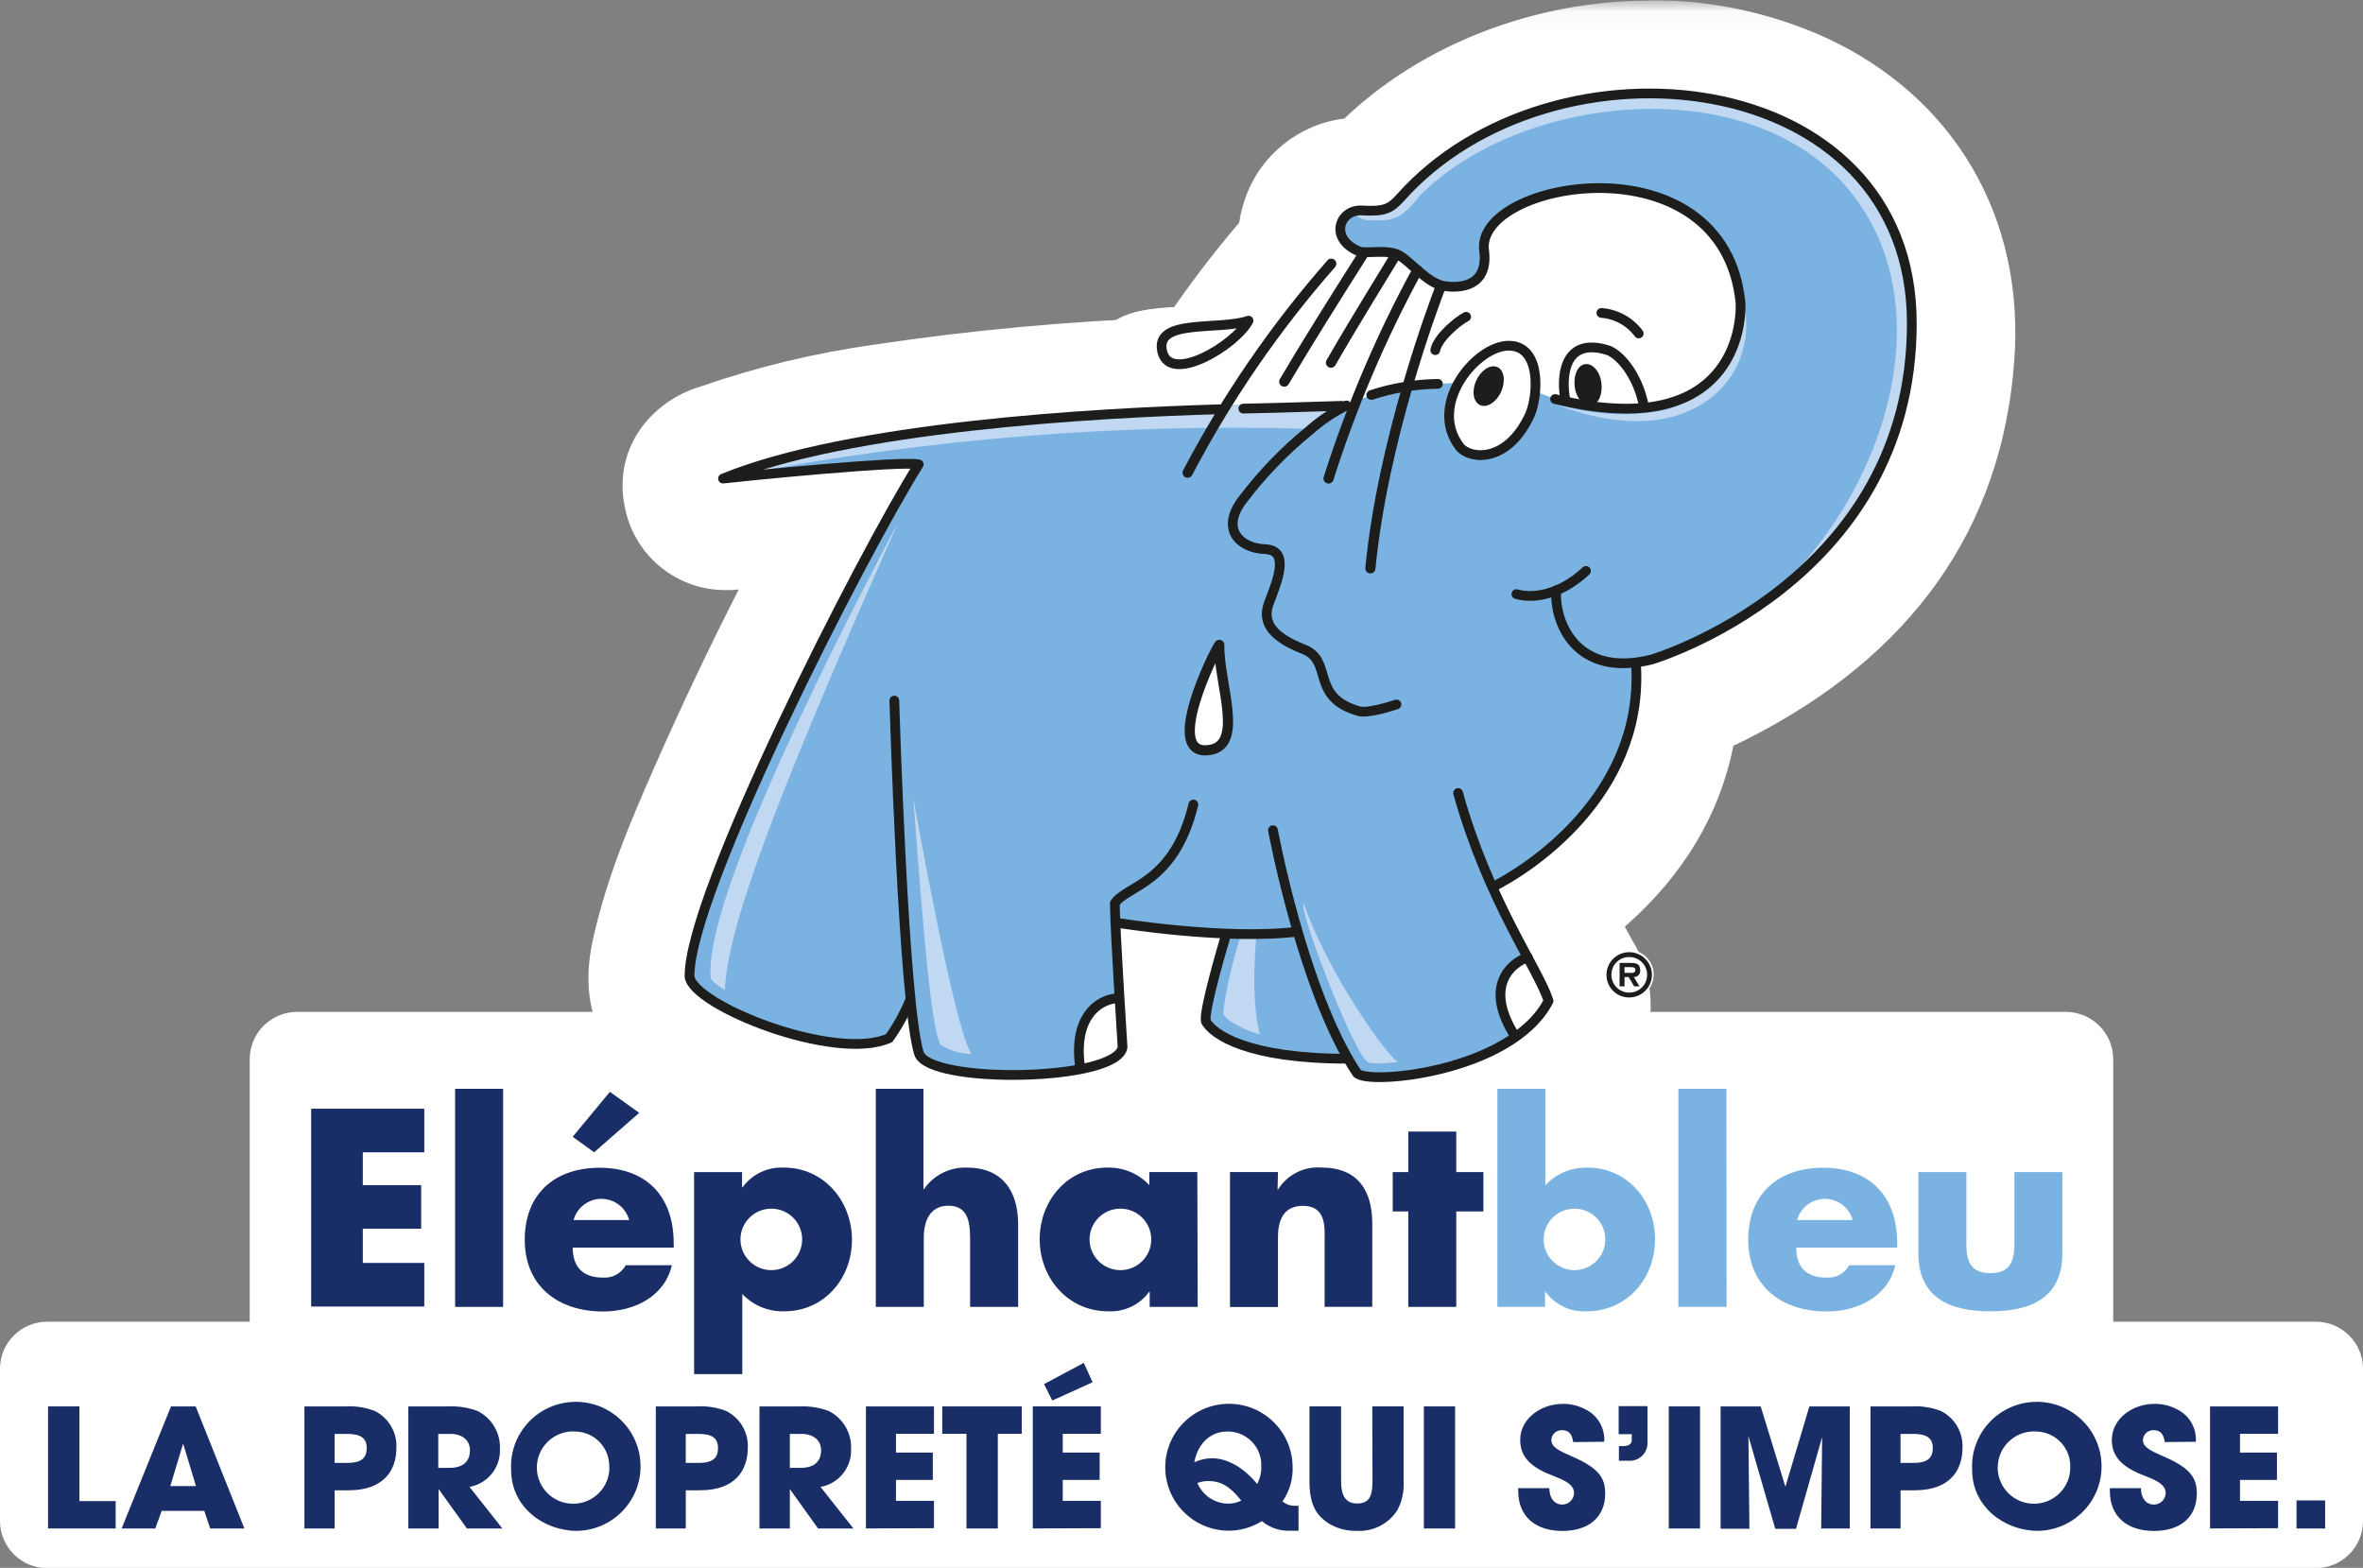
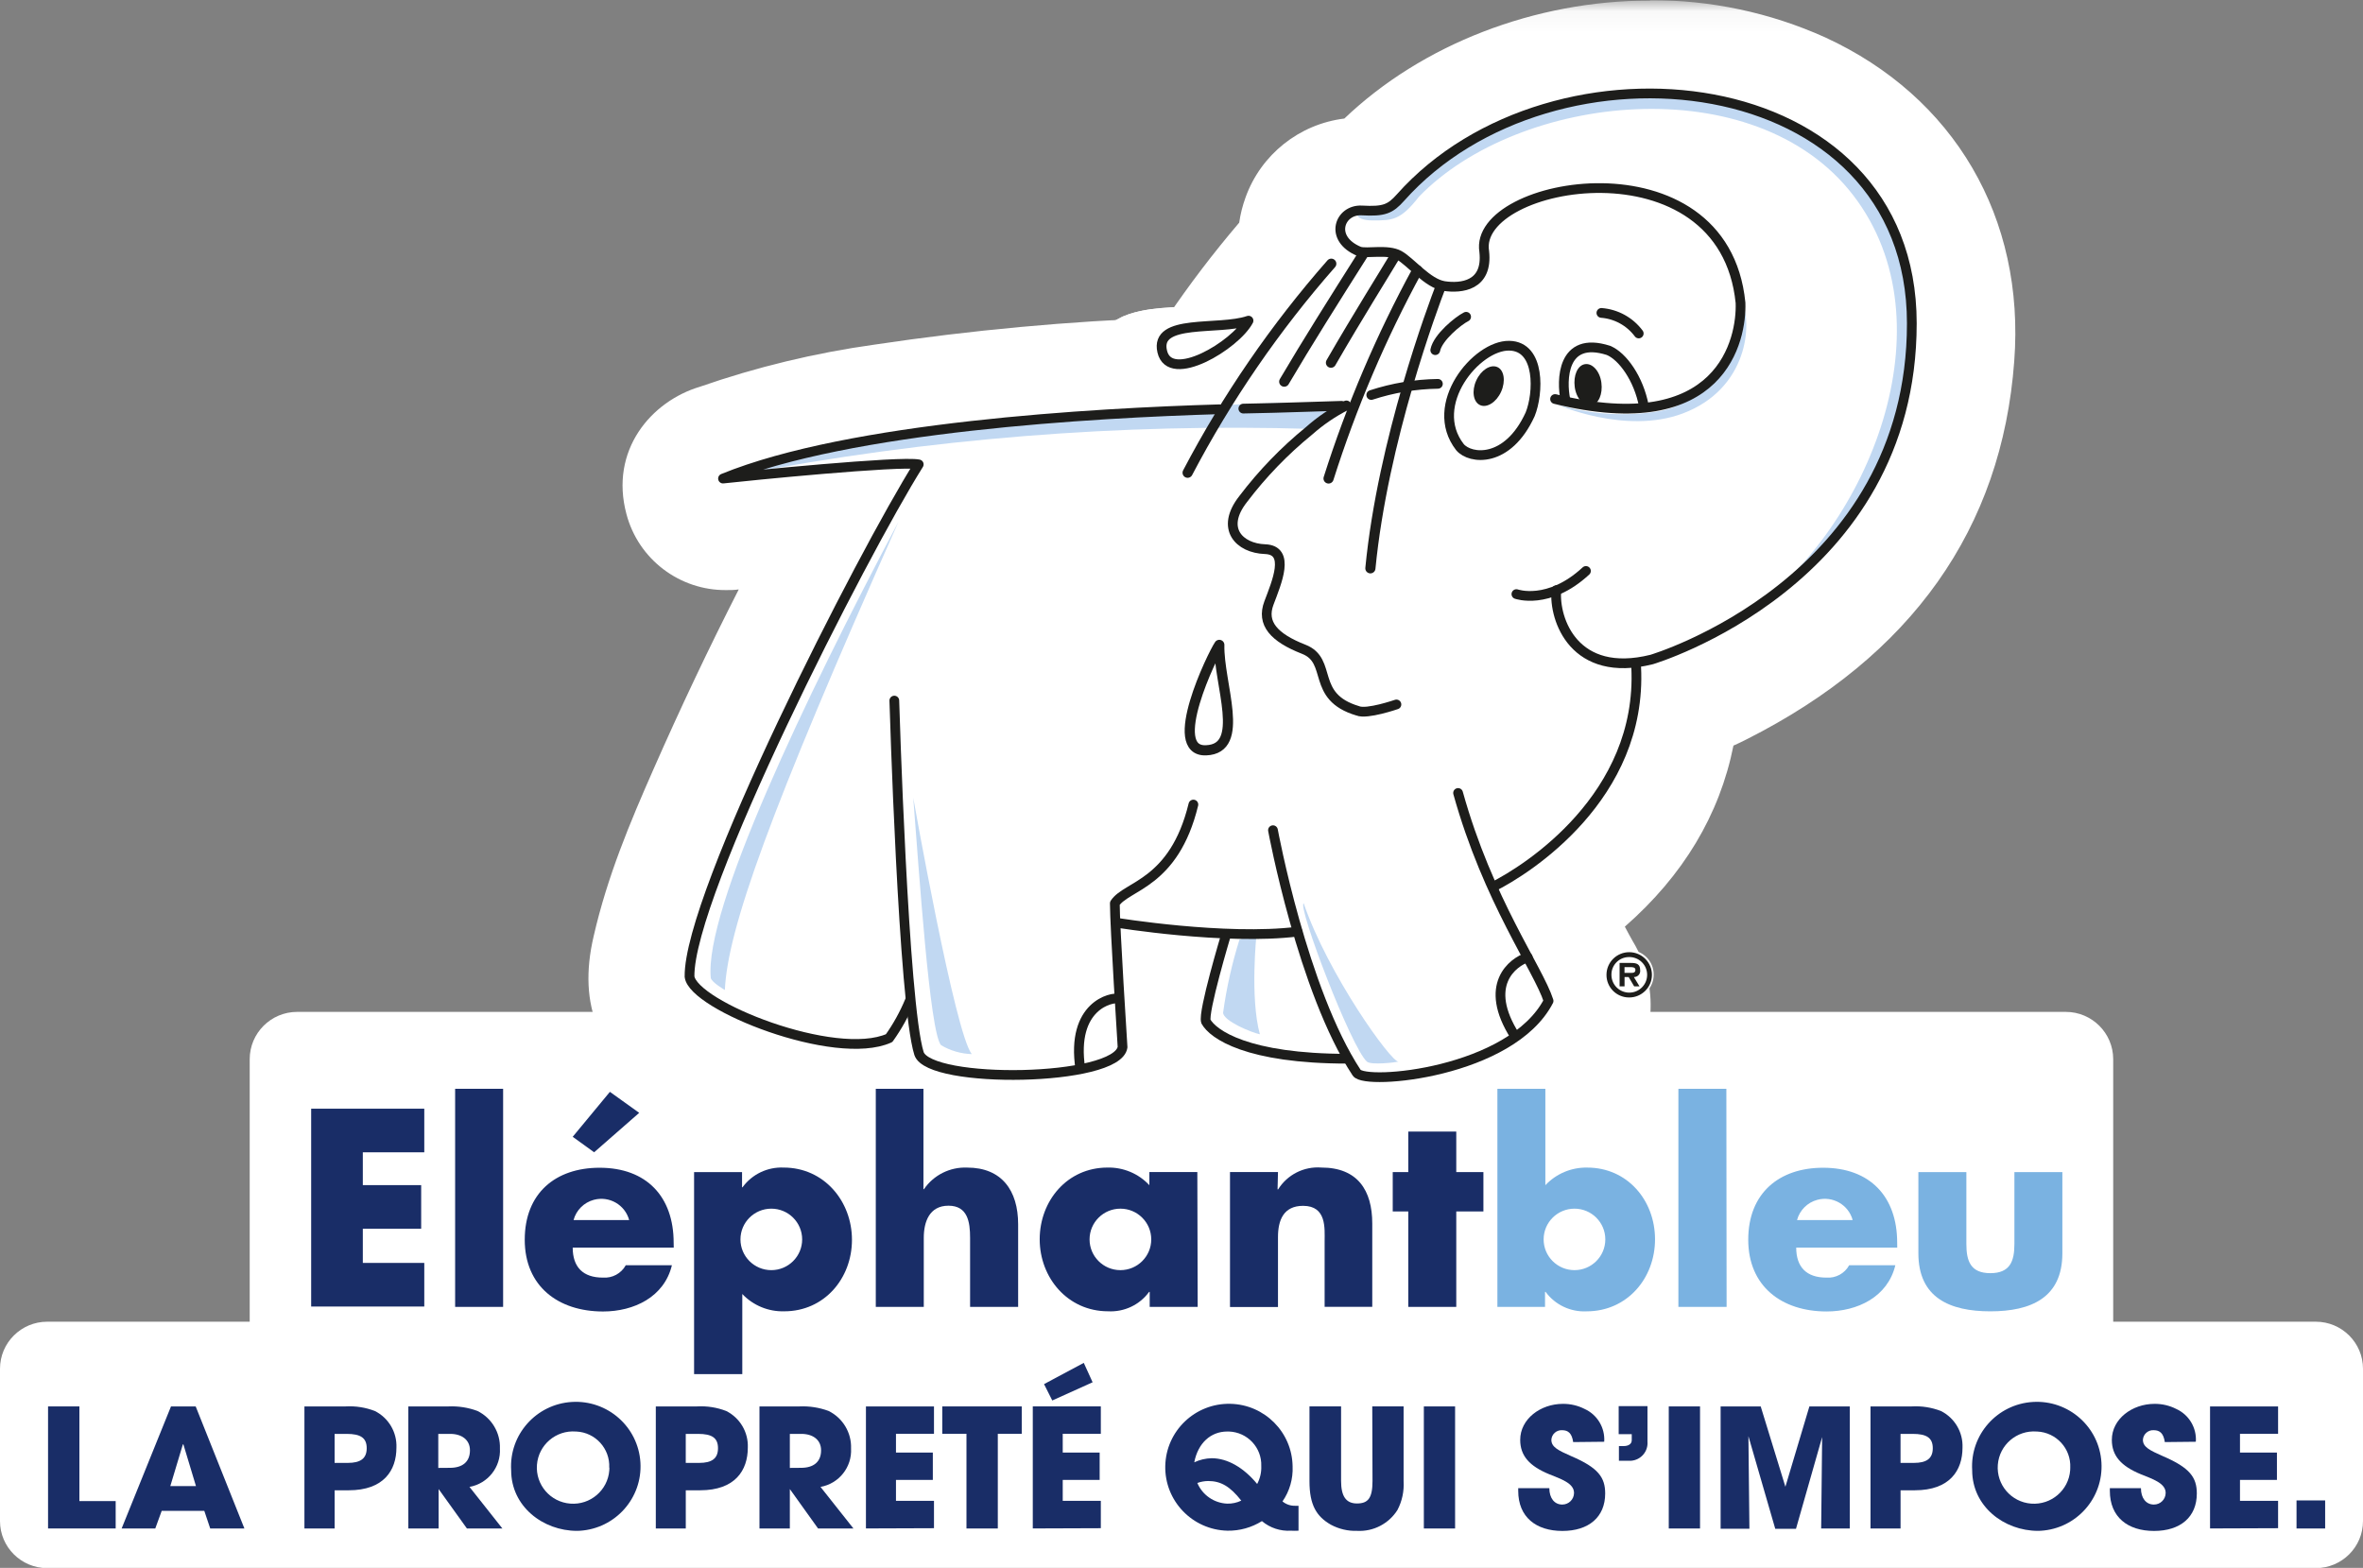
<svg xmlns="http://www.w3.org/2000/svg" width="107" height="71" viewBox="0 0 107 71" fill="none">
  <rect x="0" y="0" width="107" height="71" fill="#808080" stroke="none" />
  <g id="Layer_1" clip-path="url(#clip0_409_31991)">
    <path id="Vector" d="M80.098 4.603C74.271 2.398 66.876 4.106 62.893 8.579C62.603 8.903 62.52 8.98 61.693 8.951C60.928 8.893 60.234 9.393 60.05 10.135C60.024 10.244 60.012 10.356 60.014 10.469C60.016 10.778 60.111 11.079 60.286 11.334H60.178C59.999 11.342 59.83 11.419 59.709 11.549C57.954 13.544 56.374 15.685 54.988 17.95C48.975 18.136 38.272 18.793 32.55 21.125C32.296 21.228 32.129 21.474 32.13 21.748C32.13 21.804 32.138 21.858 32.152 21.911C32.236 22.243 32.557 22.459 32.897 22.413C34.458 22.242 38.486 21.864 40.478 21.771C39.074 24.173 36.753 28.532 34.704 32.938C32.84 36.904 30.636 42.064 30.636 44.203V44.311C30.703 44.905 31.266 45.491 32.35 46.108C34.503 47.329 38.564 48.539 40.598 47.634C40.709 47.586 40.805 47.507 40.874 47.407V47.385C40.915 47.596 40.959 47.775 41.001 47.912C41.232 48.607 42.174 49.027 43.873 49.234C45.111 49.361 46.358 49.374 47.599 49.276C50.091 49.056 51.373 48.481 51.518 47.516V47.374C51.518 47.344 51.336 44.523 51.235 42.574C52.003 42.678 53.269 42.834 54.659 42.919C54.07 44.983 53.943 45.807 53.943 46.178C53.938 46.282 53.954 46.386 53.992 46.483L54.037 46.583C54.711 47.805 57.177 48.555 60.654 48.603C60.728 48.722 60.799 48.837 60.869 48.944C61.074 49.237 61.495 49.519 63.056 49.416C65.09 49.282 69.3 48.301 70.693 45.628C70.744 45.533 70.771 45.428 70.771 45.32C70.771 45.251 70.76 45.182 70.738 45.116C70.468 44.415 70.145 43.736 69.769 43.085C69.754 43.051 69.735 43.019 69.713 42.989C69.34 42.294 68.894 41.452 68.435 40.472C69.773 39.695 70.979 38.714 72.011 37.564C73.751 35.708 74.724 33.268 74.738 30.729V30.592L74.917 30.55H74.943C77.157 29.809 79.222 28.686 81.046 27.231C83.844 25.003 87.179 21.034 87.179 14.719C87.179 9.985 84.608 6.301 80.1 4.601L80.098 4.603ZM76.745 16.962C76.202 17.383 75.561 17.661 74.881 17.772C74.531 16.606 73.812 15.648 73.018 15.325H72.97C72.053 15.036 71.32 15.131 70.794 15.604C70.34 16.069 70.094 16.699 70.116 17.348C70.12 16.826 69.981 16.313 69.713 15.863C69.405 15.389 68.876 15.102 68.308 15.102C67.332 15.079 66.204 15.844 65.518 16.959C65.39 16.844 65.224 16.783 65.052 16.788C64.818 16.788 64.587 16.788 64.359 16.824C64.43 16.546 64.497 16.267 64.516 16.201C64.597 16.309 64.714 16.384 64.847 16.412C65.144 16.471 65.432 16.28 65.492 15.983V15.982C65.555 15.663 66.293 15.005 66.61 14.867C66.882 14.736 66.995 14.409 66.862 14.137C66.861 14.133 66.858 14.128 66.856 14.125C66.718 13.852 66.384 13.742 66.111 13.879C65.695 14.125 65.318 14.431 64.993 14.789C65.082 14.533 65.172 14.277 65.261 14.028L65.38 13.727C66.068 13.851 66.774 13.665 67.31 13.218C67.771 12.737 67.971 12.063 67.847 11.41V11.373C67.779 10.98 68.114 10.63 68.409 10.393C69.304 9.786 70.343 9.423 71.423 9.339C72.702 9.183 74.001 9.351 75.197 9.829C76.857 10.501 77.98 12.066 78.08 13.85V13.935C78.095 14.402 77.991 15.958 76.743 16.96L76.745 16.962ZM53.166 17.026C54.488 17.193 56.492 15.741 57.003 14.772C57.109 14.576 57.083 14.335 56.935 14.167C56.791 13.996 56.554 13.933 56.343 14.007C55.84 14.134 55.324 14.202 54.804 14.208C53.743 14.275 52.741 14.338 52.267 14.95C52.046 15.26 51.977 15.654 52.081 16.02C52.18 16.561 52.626 16.972 53.176 17.026H53.166ZM72.539 13.625C72.236 13.601 71.971 13.825 71.947 14.126C71.922 14.428 72.147 14.693 72.45 14.717C72.95 14.755 73.41 15.001 73.72 15.392C73.881 15.648 74.219 15.726 74.476 15.567C74.733 15.406 74.811 15.07 74.651 14.813C74.161 14.131 73.397 13.697 72.558 13.626H72.539V13.625ZM73.764 43.019C73.147 43.019 72.646 43.518 72.646 44.133C72.646 44.749 73.147 45.248 73.764 45.248C74.382 45.248 74.882 44.749 74.882 44.133C74.882 43.518 74.382 43.019 73.764 43.019Z" fill="white" />
    <g id="Calque 1">
      <path id="Vector_2" d="M93.54 45.822H13.457C12.269 45.822 11.307 46.782 11.307 47.965V60.621C11.307 61.805 12.269 62.764 13.457 62.764H93.54C94.727 62.764 95.689 61.805 95.689 60.621V47.965C95.689 46.782 94.727 45.822 93.54 45.822Z" fill="white" />
      <path id="Vector_3" d="M70.069 55.033C70.047 54.962 70.031 54.888 70.021 54.814V52.456C70.021 50.804 70.021 50.819 68.333 50.9C67.893 50.923 67.782 51.079 67.782 51.483V60.171C67.782 60.383 67.733 60.684 67.998 60.725C68.631 60.818 69.342 60.992 69.887 60.632C70.061 60.453 70.343 60.436 70.538 60.59C71.631 61.233 73.023 61.053 73.913 60.152C75.127 58.964 75.285 57.069 74.286 55.697C73.392 54.379 71.902 54.134 70.069 55.032V55.033Z" fill="white" stroke="white" stroke-width="2.717" stroke-miterlimit="10" />
      <path id="Vector_4" d="M33.652 60.35C35.82 61.423 37.628 60.885 38.383 59.01C38.904 57.686 38.563 56.18 37.523 55.208C36.502 54.31 35.288 54.239 33.999 55C33.914 55.052 33.768 55.197 33.739 55.115C33.426 54.213 32.691 54.814 32.174 54.677C31.581 54.518 31.474 54.855 31.481 55.39C31.507 57.692 31.481 59.998 31.481 62.3C31.481 63.967 31.481 63.952 33.135 63.87C33.508 63.851 33.656 63.747 33.649 63.354C33.638 62.381 33.652 61.405 33.652 60.351V60.35Z" fill="white" stroke="white" stroke-width="2.717" stroke-miterlimit="10" />
      <path id="Vector_5" d="M41.86 55.341V52.315C41.86 50.893 41.86 50.923 40.395 50.898C39.822 50.898 39.65 51.046 39.673 51.614C39.706 54.157 39.673 56.705 39.673 59.248C39.673 60.8 39.673 60.777 41.208 60.774C41.7 60.774 41.868 60.648 41.856 60.139C41.834 59.169 41.856 58.193 41.912 57.22C41.895 56.671 42.329 56.213 42.88 56.197C42.929 56.195 42.98 56.197 43.029 56.204C43.722 56.24 43.911 56.742 43.916 57.344V60.184C43.916 60.411 43.819 60.73 44.192 60.749C44.732 60.778 45.279 60.767 45.82 60.749C46.073 60.749 46.114 60.555 46.11 60.351C46.11 59.051 46.155 57.752 46.035 56.456C45.893 54.971 44.717 54.199 43.245 54.5C42.721 54.665 42.245 54.954 41.859 55.343L41.86 55.341Z" fill="white" stroke="white" stroke-width="2.717" stroke-miterlimit="10" />
      <path id="Vector_6" d="M14.101 56.233C14.101 57.532 14.124 58.832 14.101 60.135C14.101 60.64 14.258 60.784 14.753 60.773C15.979 60.74 17.204 60.714 18.426 60.773C19.172 60.814 19.358 60.588 19.314 59.875C19.235 58.587 19.477 58.794 18.169 58.76C17.898 58.745 17.626 58.745 17.353 58.76C16.776 58.816 16.474 58.716 16.489 58.018C16.504 57.32 16.694 57.138 17.316 57.239C17.452 57.249 17.589 57.249 17.725 57.239C19.278 57.239 19.264 57.239 19.163 55.717C19.141 55.345 19.04 55.246 18.686 55.26C18.146 55.282 17.599 55.26 17.054 55.26C16.611 55.286 16.536 55.1 16.498 54.699C16.431 53.957 16.655 53.638 17.419 53.775C17.582 53.788 17.747 53.788 17.91 53.775C19.349 53.775 19.326 53.775 19.312 52.357C19.312 51.881 19.148 51.767 18.697 51.774C17.369 51.799 16.036 51.799 14.699 51.774C14.226 51.774 14.091 51.926 14.103 52.383C14.118 53.686 14.1 54.96 14.1 56.233H14.101Z" fill="white" stroke="white" stroke-width="2.717" stroke-miterlimit="10" />
-       <path id="Vector_7" d="M54.265 57.699V55.263C54.271 55.076 54.242 54.889 54.176 54.714C54.117 54.584 52.164 54.651 52.142 54.781C52.057 55.252 51.881 55.004 51.673 54.889C50.273 54.054 48.459 54.509 47.621 55.904C47.552 56.021 47.49 56.141 47.437 56.265C46.892 57.509 47.112 58.953 48.003 59.978C48.791 60.843 50.014 61.169 51.129 60.809C51.502 60.676 51.819 60.067 52.378 60.713C52.572 60.939 53.26 60.713 53.718 60.761C54.177 60.809 54.292 60.631 54.278 60.208C54.248 59.376 54.267 58.537 54.267 57.698L54.265 57.699Z" fill="white" stroke="white" stroke-width="2.717" stroke-miterlimit="10" />
      <path id="Vector_8" d="M57.954 55.249C57.925 54.71 57.634 54.588 57.209 54.658C57.02 54.688 56.828 54.688 56.639 54.658C55.936 54.558 55.637 54.766 55.686 55.553C55.764 56.793 55.708 58.041 55.708 59.288C55.708 60.279 56.205 60.774 57.198 60.774C57.723 60.774 57.914 60.651 57.895 60.102C57.862 59.159 57.895 58.208 57.928 57.265C57.892 56.709 58.316 56.229 58.875 56.193C58.949 56.188 59.024 56.192 59.097 56.203C59.801 56.24 59.973 56.735 59.977 57.339V59.196C59.977 60.908 59.977 60.896 61.717 60.763C62.059 60.737 62.201 60.648 62.197 60.292C62.197 59.074 62.246 57.853 62.161 56.642C62.049 55.023 60.976 54.243 59.366 54.485C58.835 54.608 58.347 54.873 57.954 55.25V55.249Z" fill="white" stroke="white" stroke-width="2.717" stroke-miterlimit="10" />
      <path id="Vector_9" d="M28.288 58.074C28.888 58.074 29.488 58.052 30.084 58.074C30.505 58.1 30.568 57.922 30.565 57.555C30.565 55.65 29.149 54.406 27.044 54.462C25.386 54.51 24.194 55.461 23.892 56.982C23.576 58.575 24.283 60.046 25.655 60.628C27.249 61.308 29.212 60.932 30.062 59.778C30.183 59.6 30.285 59.409 30.368 59.21C30.465 58.98 30.39 58.838 30.118 58.865C29.395 58.954 28.654 58.661 27.957 59.237C27.376 59.723 26.348 59.318 26.094 58.654C25.971 58.282 25.934 58.019 26.467 58.048C27 58.078 27.693 58.074 28.289 58.074H28.288Z" fill="white" stroke="white" stroke-width="2.717" stroke-miterlimit="10" />
      <path id="Vector_10" d="M83.571 58.07C84.141 58.07 84.71 58.041 85.281 58.07C85.851 58.1 85.925 57.885 85.896 57.406C85.834 55.913 84.7 54.682 83.214 54.491C81.303 54.254 79.839 55.037 79.343 56.563C78.497 59.18 80.583 61.453 83.344 60.922C84.287 60.74 85.099 60.346 85.579 59.466C85.684 59.277 85.881 58.909 85.512 58.905C84.812 58.905 84.078 58.638 83.403 59.165C82.84 59.595 82.033 59.488 81.601 58.927C81.547 58.856 81.501 58.781 81.462 58.701C81.272 58.285 81.302 58.033 81.857 58.059C82.412 58.085 83.001 58.069 83.571 58.069V58.07Z" fill="white" stroke="white" stroke-width="2.717" stroke-miterlimit="10" />
      <path id="Vector_11" d="M86.864 56.867V58.411C86.89 59.874 87.572 60.587 89.229 60.903C90.987 61.237 92.698 60.62 93.149 59.48C93.248 59.256 93.309 59.018 93.331 58.774C93.365 57.909 93.376 57.044 93.38 56.175C93.38 54.575 93.38 54.596 91.763 54.627C91.226 54.627 91.129 54.85 91.141 55.31C91.163 56.202 91.141 57.096 91.141 57.991C91.141 58.667 90.959 59.172 90.161 59.198C89.416 59.22 89.043 58.864 89.006 58.04C88.951 57.229 88.951 56.415 89.006 55.604C89.077 54.806 88.805 54.576 88.015 54.624C86.678 54.702 86.864 54.487 86.845 55.808C86.86 56.176 86.864 56.529 86.864 56.866V56.867Z" fill="white" stroke="white" stroke-width="2.717" stroke-miterlimit="10" />
      <path id="Vector_12" d="M78.202 55.791V52.297C78.202 50.909 78.202 50.958 76.838 50.894C76.093 50.857 75.944 51.131 75.956 51.815C75.993 54.332 75.956 56.853 75.975 59.37C75.975 60.944 75.718 60.77 77.498 60.8C78.019 60.8 78.221 60.637 78.21 60.098C78.184 58.662 78.203 57.239 78.203 55.792L78.202 55.791Z" fill="white" stroke="white" stroke-width="2.717" stroke-miterlimit="10" />
      <path id="Vector_13" d="M20.695 55.869V59.281C20.695 60.792 20.695 60.766 22.186 60.766C22.715 60.766 22.875 60.629 22.871 60.086C22.842 57.539 22.871 54.996 22.871 52.449C22.871 50.856 22.871 50.875 21.299 50.889C20.848 50.889 20.692 51.009 20.7 51.476C20.715 52.946 20.696 54.405 20.696 55.869H20.695Z" fill="white" stroke="white" stroke-width="2.717" stroke-miterlimit="10" />
      <path id="Vector_14" d="M63.807 58.606V59.26C63.807 60.849 63.807 60.83 65.424 60.774C65.849 60.774 65.99 60.637 65.979 60.21C65.953 59.182 65.998 58.153 65.979 57.124C65.96 56.605 66.099 56.356 66.646 56.452C67.127 56.534 67.276 56.304 67.231 55.858C67.216 55.588 67.216 55.317 67.231 55.045C67.231 54.778 67.123 54.614 66.858 54.673C65.998 54.844 65.95 54.35 65.994 53.704C66.013 53.433 66.169 52.962 65.86 52.903C65.247 52.766 64.61 52.766 63.996 52.903C63.623 52.999 63.885 53.578 63.844 53.938C63.802 54.298 63.944 54.681 63.314 54.681C62.983 54.681 63.09 55.052 63.113 55.282C63.154 55.653 62.875 56.303 63.288 56.369C64 56.48 63.821 56.897 63.836 57.29C63.851 57.683 63.806 58.174 63.806 58.604L63.807 58.606Z" fill="white" stroke="white" stroke-width="2.717" stroke-miterlimit="10" />
      <path id="Vector_15" d="M28.974 52.015C28.154 51.307 27.425 51.343 26.787 52.122C26.641 52.281 26.505 52.447 26.377 52.62C26.25 52.813 25.859 52.991 26.273 53.251C26.571 53.436 26.798 53.957 27.282 53.507C27.833 53.002 28.404 52.516 28.974 52.015Z" fill="white" stroke="white" stroke-width="2.717" stroke-miterlimit="10" />
      <path id="Vector_16" d="M70.069 53.492C71.898 52.593 73.377 52.838 74.305 54.16C75.303 55.532 75.145 57.427 73.932 58.615C73.041 59.516 71.649 59.696 70.557 59.053C70.361 58.898 70.08 58.916 69.905 59.094C69.362 59.466 68.65 59.28 68.016 59.188C67.752 59.146 67.8 58.846 67.8 58.634V49.946C67.8 49.541 67.912 49.386 68.351 49.363C70.039 49.282 70.039 49.267 70.039 50.919V53.277C70.044 53.349 70.054 53.421 70.069 53.492ZM72.677 56.213C72.698 55.448 72.092 54.811 71.325 54.791C70.557 54.77 69.918 55.374 69.897 56.139C69.85 56.851 70.392 57.465 71.107 57.512C71.159 57.515 71.212 57.515 71.264 57.512C72.129 57.531 72.665 57.036 72.676 56.212L72.677 56.213Z" fill="white" stroke="white" stroke-width="2.717" stroke-miterlimit="10" />
      <path id="Vector_17" d="M33.652 58.809V61.812C33.652 62.206 33.522 62.31 33.138 62.328C31.484 62.41 31.484 62.425 31.484 60.758V53.849C31.484 53.314 31.585 52.976 32.177 53.136C32.695 53.273 33.429 52.672 33.742 53.574C33.772 53.655 33.917 53.511 34.003 53.459C35.292 52.694 36.506 52.768 37.527 53.667C38.561 54.643 38.897 56.148 38.373 57.468C37.628 59.343 35.821 59.881 33.652 58.808V58.809ZM34.948 57.52C35.672 57.586 36.312 57.054 36.377 56.333C36.381 56.292 36.383 56.251 36.383 56.209C36.41 55.459 35.821 54.829 35.069 54.803C35.053 54.803 35.035 54.803 35.019 54.803C34.289 54.753 33.656 55.304 33.606 56.032C33.604 56.068 33.603 56.104 33.604 56.14C33.536 56.834 34.046 57.451 34.742 57.517C34.811 57.524 34.88 57.526 34.948 57.52Z" fill="white" stroke="white" stroke-width="2.717" stroke-miterlimit="10" />
      <path id="Vector_18" d="M41.86 53.797C42.261 53.407 42.752 53.121 43.291 52.965C44.781 52.665 45.939 53.433 46.081 54.922C46.201 56.21 46.137 57.521 46.156 58.816C46.156 59.021 46.119 59.21 45.865 59.214C45.325 59.214 44.778 59.236 44.238 59.214C43.865 59.195 43.962 58.876 43.962 58.65V55.809C43.962 55.208 43.768 54.695 43.075 54.669C42.527 54.603 42.03 54.993 41.964 55.538C41.958 55.587 41.956 55.638 41.957 55.687C41.894 56.66 41.879 57.636 41.901 58.605C41.901 59.114 41.745 59.24 41.253 59.24C39.718 59.24 39.718 59.266 39.718 57.714V50.08C39.718 49.513 39.867 49.338 40.44 49.364C41.904 49.39 41.904 49.364 41.904 50.782L41.86 53.797Z" fill="white" stroke="white" stroke-width="2.717" stroke-miterlimit="10" />
      <path id="Vector_19" d="M14.101 54.692V50.871C14.101 50.414 14.224 50.252 14.697 50.262C16.031 50.287 17.363 50.287 18.695 50.262C19.146 50.262 19.302 50.37 19.309 50.845C19.309 52.263 19.346 52.263 17.908 52.263C17.745 52.277 17.58 52.277 17.417 52.263C16.672 52.126 16.43 52.457 16.496 53.188C16.533 53.589 16.608 53.774 17.052 53.748C17.596 53.715 18.143 53.748 18.684 53.748C19.038 53.748 19.139 53.852 19.161 54.205C19.262 55.727 19.276 55.727 17.723 55.727C17.587 55.738 17.45 55.738 17.313 55.727C16.691 55.627 16.497 55.85 16.486 56.506C16.476 57.163 16.773 57.32 17.351 57.249C17.622 57.234 17.895 57.234 18.167 57.249C19.475 57.268 19.232 57.063 19.311 58.363C19.356 59.076 19.159 59.303 18.424 59.262C17.202 59.194 15.977 59.22 14.751 59.262C14.256 59.262 14.088 59.128 14.099 58.619C14.125 57.29 14.103 55.99 14.103 54.692H14.101Z" fill="white" stroke="white" stroke-width="2.717" stroke-miterlimit="10" />
      <path id="Vector_20" d="M54.266 56.158V58.675C54.266 59.099 54.139 59.258 53.707 59.229C53.275 59.199 52.559 59.407 52.366 59.181C51.807 58.523 51.501 59.144 51.117 59.277C50.002 59.636 48.779 59.311 47.991 58.446C47.101 57.42 46.88 55.977 47.425 54.733C48.062 53.236 49.796 52.537 51.298 53.172C51.423 53.225 51.544 53.286 51.66 53.356C51.869 53.47 52.033 53.727 52.129 53.248C52.152 53.118 54.104 53.051 54.163 53.181C54.229 53.356 54.26 53.543 54.252 53.73C54.268 54.532 54.263 55.345 54.263 56.158H54.266ZM50.764 57.521C51.476 57.579 52.1 57.051 52.158 56.342C52.163 56.288 52.164 56.234 52.161 56.181C52.161 55.414 51.535 54.793 50.766 54.793C49.998 54.793 49.375 55.415 49.374 56.181C49.352 56.9 49.919 57.501 50.641 57.523C50.681 57.524 50.723 57.523 50.763 57.522L50.764 57.521Z" fill="white" stroke="white" stroke-width="2.717" stroke-miterlimit="10" />
      <path id="Vector_21" d="M57.954 53.708C58.347 53.341 58.831 53.085 59.355 52.966C60.965 52.725 62.037 53.504 62.15 55.123C62.235 56.333 62.169 57.555 62.187 58.773C62.187 59.145 62.049 59.218 61.706 59.244C59.966 59.377 59.966 59.389 59.966 57.677V55.821C59.966 55.219 59.791 54.706 59.087 54.688C58.534 54.601 58.014 54.977 57.927 55.528C57.916 55.601 57.912 55.675 57.916 55.75C57.868 56.693 57.849 57.643 57.883 58.587C57.883 59.136 57.712 59.266 57.187 59.258C56.193 59.258 55.697 58.763 55.697 57.773C55.697 56.526 55.752 55.279 55.674 54.038C55.626 53.251 55.924 53.043 56.628 53.143C56.816 53.173 57.009 53.173 57.197 53.143C57.633 53.046 57.924 53.154 57.953 53.708L57.954 53.708Z" fill="white" stroke="white" stroke-width="2.717" stroke-miterlimit="10" />
      <path id="Vector_22" d="M28.288 56.533C27.692 56.533 27.091 56.559 26.495 56.533C25.899 56.507 25.988 56.782 26.122 57.138C26.357 57.803 27.385 58.208 27.986 57.721C28.682 57.135 29.424 57.429 30.146 57.35C30.419 57.317 30.492 57.464 30.396 57.695C30.313 57.894 30.211 58.084 30.09 58.263C29.241 59.417 27.278 59.792 25.683 59.113C24.312 58.526 23.604 57.059 23.92 55.467C24.222 53.945 25.411 52.994 27.072 52.946C29.177 52.887 30.582 54.134 30.593 56.039C30.593 56.411 30.534 56.585 30.112 56.559C29.487 56.496 28.886 56.533 28.287 56.533H28.288ZM27.252 55.271C27.332 55.284 27.414 55.284 27.494 55.271C27.803 55.174 28.377 55.523 28.395 55.018C28.395 54.58 27.874 54.38 27.412 54.364C27.171 54.354 26.93 54.392 26.704 54.475C26.428 54.583 26.104 54.794 26.16 55.099C26.216 55.403 26.611 55.218 26.846 55.27C26.981 55.284 27.117 55.284 27.252 55.27V55.271Z" fill="white" stroke="white" stroke-width="2.717" stroke-miterlimit="10" />
      <path id="Vector_23" d="M83.57 56.529H81.856C81.287 56.529 81.271 56.756 81.462 57.172C81.768 57.809 82.536 58.08 83.176 57.775C83.256 57.736 83.332 57.689 83.402 57.636C84.076 57.108 84.811 57.372 85.511 57.376C85.884 57.376 85.683 57.748 85.578 57.937C85.097 58.813 84.286 59.21 83.343 59.392C80.583 59.923 78.499 57.651 79.341 55.034C79.837 53.507 81.301 52.724 83.213 52.962C84.7 53.153 85.833 54.383 85.895 55.877C85.924 56.356 85.806 56.578 85.28 56.541C84.755 56.504 84.14 56.53 83.569 56.53L83.57 56.529ZM82.624 55.252C82.706 55.261 82.788 55.261 82.87 55.252C83.16 55.185 83.671 55.434 83.704 55.051C83.741 54.606 83.268 54.416 82.829 54.391C82.612 54.373 82.394 54.385 82.181 54.427C81.849 54.502 81.499 54.706 81.533 55.051C81.566 55.395 81.976 55.203 82.219 55.248C82.353 55.262 82.489 55.263 82.625 55.251L82.624 55.252Z" fill="white" stroke="white" stroke-width="2.717" stroke-miterlimit="10" />
      <path id="Vector_24" d="M86.864 55.341V54.283C86.883 52.966 86.696 53.169 88.034 53.103C88.824 53.054 89.096 53.285 89.026 54.083C88.97 54.893 88.97 55.708 89.026 56.518C89.063 57.342 89.451 57.699 90.181 57.676C90.978 57.65 91.164 57.145 91.16 56.47V53.789C91.16 53.328 91.246 53.114 91.782 53.105C93.399 53.076 93.406 53.053 93.399 54.653C93.399 55.519 93.399 56.384 93.351 57.253C93.328 57.496 93.266 57.735 93.168 57.959C92.717 59.099 91.008 59.715 89.249 59.381C87.59 59.066 86.909 58.353 86.883 56.89C86.857 56.37 86.864 55.855 86.864 55.342V55.341Z" fill="white" stroke="white" stroke-width="2.717" stroke-miterlimit="10" />
      <path id="Vector_25" d="M78.201 54.268V58.575C78.201 59.113 78.012 59.284 77.49 59.276C75.709 59.247 75.973 59.421 75.966 57.847C75.966 55.33 75.966 52.808 75.947 50.291C75.947 49.604 76.07 49.334 76.83 49.37C78.19 49.433 78.193 49.37 78.193 50.774L78.201 54.267L78.201 54.268Z" fill="white" stroke="white" stroke-width="2.717" stroke-miterlimit="10" />
      <path id="Vector_26" d="M20.696 54.328C20.696 52.865 20.715 51.402 20.696 49.943C20.696 49.476 20.845 49.364 21.295 49.356C22.867 49.356 22.867 49.323 22.867 50.916V58.553C22.867 59.095 22.711 59.236 22.182 59.233C21.188 59.233 20.691 58.738 20.691 57.748L20.695 54.328H20.696Z" fill="white" stroke="white" stroke-width="2.717" stroke-miterlimit="10" />
      <path id="Vector_27" d="M63.807 57.064V55.764C63.807 55.33 63.971 54.955 63.26 54.844C62.846 54.776 63.126 54.134 63.085 53.756C63.062 53.545 62.954 53.151 63.286 53.155C63.916 53.155 63.778 52.758 63.815 52.413C63.852 52.068 63.603 51.473 63.968 51.377C64.581 51.24 65.218 51.24 65.831 51.377C66.141 51.433 65.984 51.908 65.965 52.179C65.92 52.825 65.965 53.319 66.83 53.148C67.106 53.093 67.203 53.255 67.203 53.52C67.188 53.79 67.188 54.062 67.203 54.333C67.248 54.778 67.099 55.008 66.618 54.927C66.07 54.83 65.932 55.079 65.951 55.599C65.988 56.627 65.951 57.655 65.951 58.685C65.951 59.112 65.821 59.234 65.395 59.249C63.779 59.304 63.779 59.323 63.779 57.734L63.808 57.066L63.807 57.064Z" fill="white" stroke="white" stroke-width="2.717" stroke-miterlimit="10" />
      <path id="Vector_28" d="M28.974 50.474C28.404 50.975 27.834 51.457 27.282 51.959C26.798 52.408 26.57 51.888 26.273 51.703C25.859 51.45 26.25 51.264 26.377 51.071C26.505 50.898 26.641 50.731 26.787 50.574C27.425 49.799 28.154 49.766 28.974 50.474Z" fill="white" stroke="white" stroke-width="2.717" stroke-miterlimit="10" />
      <path id="Vector_29" d="M72.677 57.755C72.677 58.579 72.13 59.073 71.266 59.055C70.551 59.095 69.938 58.55 69.897 57.838C69.895 57.786 69.895 57.733 69.897 57.682C69.918 56.917 70.557 56.313 71.325 56.334C72.092 56.354 72.698 56.991 72.677 57.756V57.755Z" fill="white" stroke="white" stroke-width="2.717" stroke-miterlimit="10" />
      <path id="Vector_30" d="M34.949 59.062C34.25 59.109 33.647 58.582 33.6 57.886C33.596 57.818 33.597 57.749 33.603 57.681C33.593 56.951 34.179 56.352 34.912 56.342C34.948 56.342 34.984 56.342 35.02 56.344C35.773 56.344 36.384 56.952 36.384 57.702C36.384 57.718 36.384 57.736 36.384 57.752C36.387 58.475 35.801 59.065 35.075 59.068C35.033 59.068 34.991 59.066 34.95 59.062H34.949Z" fill="white" stroke="white" stroke-width="2.717" stroke-miterlimit="10" />
      <path id="Vector_31" d="M50.764 59.062C50.043 59.108 49.422 58.563 49.376 57.844C49.373 57.799 49.372 57.755 49.374 57.711C49.374 56.944 49.999 56.323 50.769 56.323C51.537 56.323 52.16 56.945 52.161 57.711C52.199 58.421 51.651 59.027 50.938 59.065C50.88 59.068 50.822 59.067 50.764 59.062H50.764Z" fill="white" stroke="white" stroke-width="2.717" stroke-miterlimit="10" />
      <path id="Vector_32" d="M27.252 56.812C27.117 56.827 26.981 56.827 26.846 56.812C26.611 56.76 26.227 56.998 26.16 56.641C26.093 56.285 26.428 56.125 26.704 56.018C26.93 55.935 27.17 55.897 27.412 55.907C27.874 55.907 28.407 56.122 28.395 56.561C28.395 57.066 27.803 56.717 27.494 56.813C27.414 56.827 27.332 56.827 27.252 56.813V56.812Z" fill="white" stroke="white" stroke-width="2.717" stroke-miterlimit="10" />
      <path id="Vector_33" d="M82.624 56.793C82.489 56.806 82.352 56.806 82.217 56.793C81.976 56.748 81.573 56.96 81.532 56.596C81.49 56.231 81.848 56.047 82.18 55.972C82.393 55.93 82.611 55.918 82.828 55.936C83.267 55.962 83.741 56.151 83.703 56.597C83.67 56.968 83.159 56.73 82.869 56.797C82.787 56.805 82.704 56.804 82.623 56.794L82.624 56.793Z" fill="white" stroke="white" stroke-width="2.717" stroke-miterlimit="10" />
      <path id="Vector_34" d="M56.981 44.08L57.019 44.114L56.989 44.072L56.981 44.08Z" fill="white" stroke="white" stroke-width="2.038" stroke-miterlimit="10" />
      <path id="Vector_35" d="M104.862 59.852H2.138C0.957 59.852 0 60.807 0 61.983V68.879C0 70.056 0.957 71.01 2.138 71.01H104.862C106.043 71.01 107 70.056 107 68.879V61.983C107 60.807 106.043 59.852 104.862 59.852Z" fill="white" />
      <path id="Vector_36" d="M2.176 69.216V63.688H3.595V67.975H5.238V69.215H2.176V69.216Z" fill="#192D67" />
      <path id="Vector_37" d="M9.519 69.216L9.251 68.418H7.322L7.031 69.216H5.508L7.743 63.688H8.861L11.067 69.216H9.521H9.519ZM8.304 65.406H8.281L7.712 67.296H8.874L8.304 65.406Z" fill="#192D67" />
      <path id="Vector_38" d="M13.785 69.216V63.688H15.648C16.1 63.662 16.552 63.733 16.975 63.896C17.599 64.211 17.98 64.859 17.951 65.555C17.951 66.58 17.381 67.486 15.79 67.486H15.153V69.216H13.786H13.785ZM15.748 66.246C16.318 66.246 16.605 66.052 16.605 65.581C16.605 65.11 16.325 64.932 15.696 64.932H15.152V66.246H15.748Z" fill="#192D67" />
      <path id="Vector_39" d="M21.143 69.216L19.861 67.43V69.216H18.49V63.688H20.305C20.752 63.668 21.197 63.738 21.616 63.892C22.262 64.209 22.662 64.875 22.637 65.592C22.685 66.436 22.093 67.183 21.259 67.333L22.749 69.216H21.143ZM20.371 66.469C20.934 66.469 21.28 66.206 21.28 65.675C21.28 65.199 20.907 64.932 20.386 64.932H19.846V66.473L20.37 66.469H20.371Z" fill="#192D67" />
      <path id="Vector_40" d="M23.146 66.58C23.047 64.969 24.278 63.584 25.895 63.486C27.511 63.388 28.901 64.614 28.999 66.225C29.098 67.836 27.867 69.221 26.251 69.319C26.209 69.322 26.168 69.323 26.127 69.323C24.588 69.323 23.146 68.217 23.146 66.58ZM27.587 66.462C27.628 65.599 26.962 64.866 26.096 64.825C26.09 64.825 26.084 64.825 26.078 64.825C25.173 64.755 24.383 65.43 24.314 66.332C24.244 67.234 24.92 68.021 25.826 68.09C26.731 68.16 27.521 67.485 27.59 66.583C27.593 66.543 27.594 66.503 27.594 66.463H27.587V66.462Z" fill="#192D67" />
      <path id="Vector_41" d="M29.696 69.216V63.688H31.559C32.012 63.662 32.464 63.733 32.886 63.896C33.51 64.211 33.891 64.859 33.862 65.555C33.862 66.58 33.292 67.486 31.701 67.486H31.053V69.216H29.697H29.696ZM31.659 66.246C32.229 66.246 32.512 66.052 32.512 65.581C32.512 65.11 32.236 64.932 31.607 64.932H31.052V66.246H31.659Z" fill="#192D67" />
      <path id="Vector_42" d="M37.043 69.216L35.765 67.43V69.216H34.39V63.688H36.204C36.651 63.668 37.097 63.738 37.516 63.892C38.162 64.209 38.562 64.875 38.537 65.592C38.583 66.438 37.99 67.185 37.154 67.333L38.645 69.216H37.043ZM36.272 66.469C36.834 66.469 37.18 66.206 37.18 65.675C37.18 65.199 36.807 64.932 36.286 64.932H35.765V66.473L36.272 66.469Z" fill="#192D67" />
      <path id="Vector_43" d="M39.211 69.216V63.688H42.292V64.927H40.571V65.777H42.24V67.017H40.571V67.964H42.292V69.203L39.211 69.214V69.216Z" fill="#192D67" />
      <path id="Vector_44" d="M43.763 69.216V64.928H42.667V63.688H46.266V64.928H45.182V69.216H43.763Z" fill="#192D67" />
      <path id="Vector_45" d="M46.766 69.216V63.687H49.847V64.927H48.122V65.777H49.794V67.017H48.122V67.963H49.847V69.203L46.766 69.214V69.216ZM47.649 63.42L47.276 62.678L49.075 61.716L49.475 62.595L47.649 63.419V63.42Z" fill="#192D67" />
      <path id="Vector_46" d="M58.8 69.316C58.686 69.322 58.572 69.322 58.457 69.316C57.979 69.345 57.508 69.19 57.142 68.882C56.676 69.173 56.136 69.324 55.585 69.316C53.993 69.281 52.73 67.966 52.765 66.38C52.8 64.794 54.12 63.535 55.712 63.57C57.263 63.604 58.509 64.855 58.531 66.401C58.556 66.967 58.395 67.525 58.073 67.99C58.235 68.124 58.44 68.194 58.65 68.188C58.699 68.191 58.749 68.191 58.799 68.188V69.316H58.8ZM54.076 66.22C54.323 66.103 54.593 66.04 54.866 66.034C55.585 66.034 56.319 66.462 56.926 67.2C57.059 66.951 57.124 66.67 57.112 66.387C57.141 65.553 56.486 64.854 55.649 64.825C55.623 64.824 55.596 64.824 55.57 64.825C54.825 64.825 54.248 65.348 54.079 66.213L54.076 66.221V66.22ZM54.705 67.066C54.539 67.068 54.373 67.098 54.217 67.155C54.448 67.701 54.975 68.066 55.57 68.091C55.79 68.096 56.008 68.05 56.207 67.954C55.696 67.304 55.276 67.066 54.706 67.066H54.705Z" fill="#192D67" />
      <path id="Vector_47" d="M62.138 63.687H63.557V67.073C63.585 67.526 63.489 67.978 63.278 68.38C62.885 69.002 62.184 69.364 61.448 69.323C61.036 69.336 60.627 69.24 60.264 69.045C59.612 68.673 59.295 68.15 59.295 67.08V63.687H60.726V67.058C60.726 67.745 60.941 68.083 61.445 68.083C61.948 68.083 62.149 67.842 62.149 67.065L62.138 63.687V63.687Z" fill="#192D67" />
      <path id="Vector_48" d="M64.474 69.216V63.688H65.889V69.216H64.474Z" fill="#192D67" />
      <path id="Vector_49" d="M71.236 65.303C71.177 64.905 71.012 64.765 70.733 64.765C70.479 64.752 70.262 64.946 70.248 65.199C70.248 65.526 70.546 65.675 71.153 65.942C72.376 66.465 72.685 66.907 72.685 67.631C72.685 68.7 71.94 69.327 70.748 69.327C69.556 69.327 68.747 68.7 68.747 67.512V67.389H70.156C70.156 67.846 70.39 68.132 70.741 68.132C71.033 68.133 71.271 67.9 71.274 67.609C71.274 67.606 71.274 67.603 71.274 67.601C71.274 67.16 70.659 66.966 70.156 66.762C69.25 66.39 68.837 65.919 68.837 65.203C68.837 64.259 69.754 63.572 70.77 63.572C71.112 63.569 71.45 63.648 71.754 63.803C72.331 64.065 72.684 64.657 72.641 65.288L71.236 65.303Z" fill="#192D67" />
      <path id="Vector_50" d="M73.307 66.149V65.484H73.515C73.743 65.484 73.888 65.388 73.888 65.217V64.946H73.296V63.676H74.6V65.284C74.636 65.725 74.306 66.112 73.863 66.148C73.86 66.148 73.858 66.148 73.855 66.148H73.308L73.307 66.149Z" fill="#192D67" />
      <path id="Vector_51" d="M75.564 69.216V63.688H76.98V69.216H75.564Z" fill="#192D67" />
      <path id="Vector_52" d="M82.465 69.216L82.509 65.076L81.325 69.23H80.386L79.171 65.035L79.216 69.227H77.912V63.688H79.727L80.845 67.326L81.932 63.688H83.761V69.216H82.465H82.465Z" fill="#192D67" />
      <path id="Vector_53" d="M84.699 69.216V63.688H86.562C87.014 63.662 87.467 63.733 87.889 63.896C88.513 64.211 88.894 64.859 88.865 65.555C88.865 66.58 88.295 67.486 86.704 67.486H86.06V69.216H84.7H84.699ZM86.662 66.246C87.232 66.246 87.519 66.052 87.519 65.581C87.519 65.11 87.239 64.932 86.61 64.932H86.059V66.246H86.662Z" fill="#192D67" />
      <path id="Vector_54" d="M89.303 66.58C89.204 64.969 90.435 63.584 92.052 63.486C93.668 63.388 95.058 64.614 95.156 66.225C95.255 67.836 94.025 69.221 92.408 69.319C92.367 69.322 92.325 69.323 92.284 69.323C90.749 69.323 89.303 68.217 89.303 66.58ZM93.744 66.462C93.784 65.597 93.112 64.865 92.245 64.825C92.24 64.825 92.234 64.825 92.228 64.825C91.323 64.755 90.533 65.43 90.464 66.332C90.394 67.234 91.07 68.021 91.975 68.09C92.881 68.159 93.671 67.485 93.74 66.583C93.743 66.543 93.744 66.503 93.744 66.463V66.462Z" fill="#192D67" />
      <path id="Vector_55" d="M98.026 65.303C97.966 64.905 97.802 64.765 97.522 64.765C97.268 64.75 97.05 64.944 97.034 65.197C97.034 65.197 97.034 65.198 97.034 65.199C97.034 65.526 97.337 65.675 97.943 65.942C99.165 66.465 99.475 66.907 99.475 67.631C99.475 68.7 98.73 69.327 97.538 69.327C96.346 69.327 95.537 68.7 95.537 67.512V67.389H96.945C96.945 67.846 97.18 68.132 97.531 68.132C97.823 68.133 98.061 67.9 98.064 67.609C98.064 67.606 98.064 67.603 98.064 67.601C98.064 67.16 97.449 66.966 96.945 66.762C96.04 66.39 95.627 65.919 95.627 65.203C95.627 64.259 96.544 63.572 97.56 63.572C97.902 63.569 98.24 63.648 98.544 63.803C99.121 64.065 99.474 64.657 99.431 65.288L98.026 65.303Z" fill="#192D67" />
      <path id="Vector_56" d="M100.074 69.216V63.688H103.155V64.927H101.43V65.777H103.103V67.017H101.43V67.964H103.155V69.203L100.074 69.214V69.216Z" fill="#192D67" />
      <path id="Vector_57" d="M103.99 69.216V67.945H105.286V69.216H103.99Z" fill="#192D67" />
    </g>
    <g id="Clip path group">
      <mask id="mask0_409_31991" style="mask-type:luminance" maskUnits="userSpaceOnUse" x="14" y="0" width="79" height="51">
        <g id="clippath">
          <path id="Vector_58" d="M92.474 0.055H14.909V50.668H92.474V0.055Z" fill="white" />
        </g>
      </mask>
      <g mask="url(#mask0_409_31991)">
        <g id="Group">
          <g id="Group_2">
            <path id="Vector_59" d="M49.501 42.229C49.739 42.563 50.115 42.53 50.454 42.563C51.267 42.648 52.078 42.737 52.894 42.767C53.39 42.767 53.498 42.952 53.36 43.402C53.17 44.026 53.017 44.657 52.861 45.285C52.488 46.77 52.675 47.104 54.101 47.691C55.531 48.219 57.047 48.48 58.572 48.459C58.855 48.459 59.175 48.366 59.343 48.738C59.552 49.202 59.977 49.283 60.434 49.287C62.627 49.337 64.792 48.779 66.685 47.676C67.22 47.351 67.704 46.95 68.12 46.483C68.605 46.059 68.695 45.339 68.328 44.809C67.698 43.695 67.173 42.54 66.54 41.438C66.186 40.818 66.305 40.532 66.913 40.142C70.236 38.011 72.523 35.196 72.594 31.046C72.594 30.674 72.773 30.563 73.086 30.452C73.859 30.2 74.616 29.898 75.351 29.55C80.939 26.728 84.552 22.495 85.037 16.031C85.387 11.424 83.204 7.633 79.039 5.713C73.537 3.181 66 4.578 61.824 8.943C61.294 9.492 60.78 9.845 59.991 9.749C59.478 9.659 58.978 9.963 58.821 10.458C58.612 10.929 58.789 11.481 59.234 11.742C59.696 12.025 59.518 12.244 59.316 12.567C58.373 14.052 57.443 15.548 56.53 17.055C56.388 17.289 55.941 17.627 56.344 17.85C56.747 18.073 56.806 17.508 56.959 17.267C57.952 15.714 58.927 14.151 59.883 12.577C60.156 12.136 60.46 11.92 61.023 12.206C60.196 13.583 59.38 14.92 58.594 16.29C58.467 16.505 58.064 16.799 58.46 17.033C58.784 17.218 58.854 16.773 58.985 16.565C59.73 15.343 60.475 14.107 61.22 12.893C61.343 12.7 61.335 12.207 61.797 12.456C62.259 12.704 61.998 12.983 61.845 13.272C61.026 14.799 60.292 16.371 59.651 17.98C59.537 18.368 59.165 18.623 58.761 18.59C57.3 18.683 55.829 18.59 54.372 18.79L54.141 18.719C55.409 16.667 56.838 14.718 58.414 12.89C58.563 12.712 58.973 12.518 58.664 12.248C58.355 11.976 58.202 12.4 58.045 12.582C56.526 14.318 55.148 16.171 53.925 18.125C53.711 18.529 53.283 18.771 52.826 18.749C48.042 18.875 43.27 19.287 38.535 19.981C36.085 20.318 33.676 20.903 31.345 21.726C31.144 21.804 30.782 21.811 30.876 22.154C30.954 22.432 31.249 22.295 31.446 22.28C32.936 22.15 34.426 21.998 35.916 21.875C37.056 21.778 38.204 21.712 39.463 21.622C39.317 21.908 39.251 22.053 39.173 22.19C36.487 26.861 34.057 31.672 31.893 36.603C30.924 38.809 29.982 41.026 29.442 43.387C29.144 44.69 29.297 45.125 30.441 45.819C32.066 46.814 33.884 47.454 35.776 47.697C37.087 47.865 38.48 48.194 39.386 46.583C39.439 46.91 39.468 47.066 39.491 47.221C39.68 48.44 39.927 48.707 41.16 48.963C42.384 49.216 43.637 49.306 44.885 49.23C46.022 49.208 47.15 49.029 48.239 48.699C48.984 48.439 49.375 48.011 49.293 47.132C49.144 45.517 49.111 43.89 49.029 42.272L49.501 42.227L49.501 42.229Z" fill="white" stroke="white" stroke-width="2.038" stroke-miterlimit="10" />
            <path id="Vector_60" d="M51.874 17.141C53.097 16.913 54.186 16.23 54.922 15.229C55.104 14.999 55.111 14.687 54.727 14.772C53.64 15.002 52.492 14.843 51.434 15.196C50.916 15.367 50.581 15.701 50.667 16.273C50.752 16.844 51.144 17.141 51.874 17.141Z" fill="white" stroke="white" stroke-width="2.038" stroke-miterlimit="10" />
            <path id="Vector_61" d="M51.874 17.141C51.129 17.141 50.755 16.859 50.666 16.273C50.578 15.686 50.916 15.367 51.434 15.196C52.504 14.843 53.64 15.002 54.727 14.772C55.1 14.687 55.1 14.999 54.921 15.229C54.186 16.23 53.097 16.913 51.874 17.141ZM54.109 15.467C53.307 15.353 52.49 15.399 51.706 15.604C51.363 15.671 51.054 15.838 51.155 16.258C51.255 16.677 51.613 16.745 51.997 16.648C52.789 16.44 53.51 16.028 54.09 15.452L54.06 15.407L54.109 15.466V15.467Z" fill="white" stroke="white" stroke-width="2.038" stroke-miterlimit="10" />
            <path id="Vector_62" d="M63.899 17.884C64.309 17.386 64.614 16.807 65.154 16.424C65.769 15.994 66.413 15.641 67.177 15.997C67.942 16.354 67.975 17.022 68.023 17.705L68.068 18.344C67.906 19.052 67.593 19.718 67.151 20.297C66.436 21.143 65.434 21.481 64.64 21.128C63.937 20.813 63.522 19.88 63.683 18.822C63.739 18.506 63.811 18.192 63.899 17.883V17.884ZM67.565 17.918C67.61 16.659 66.995 16.061 66.03 16.433C64.853 16.986 64.12 18.184 64.167 19.481C64.219 19.982 64.364 20.457 64.859 20.68C65.351 20.878 65.914 20.777 66.305 20.42C67.082 19.818 67.545 18.898 67.564 17.918H67.565Z" fill="white" stroke="white" stroke-width="2.038" stroke-miterlimit="10" />
            <path id="Vector_63" d="M54.176 32.925C54.191 33.288 54.114 33.649 53.952 33.975C53.719 34.46 53.172 34.71 52.651 34.569C52.169 34.477 51.843 34.026 51.906 33.541C51.94 32.1 52.558 30.837 53.192 29.587C53.246 29.458 53.376 29.378 53.516 29.386C53.676 29.386 53.721 29.535 53.74 29.676C53.893 30.771 54.038 31.862 54.176 32.925ZM53.323 30.529C52.81 31.442 52.503 32.456 52.425 33.5C52.425 33.789 52.5 34.06 52.85 34.09C53.132 34.134 53.407 33.981 53.517 33.718C53.658 33.392 53.701 33.033 53.644 32.683C53.547 32.029 53.45 31.369 53.324 30.529H53.323Z" fill="white" stroke="white" stroke-width="2.038" stroke-miterlimit="10" />
            <path id="Vector_64" d="M37.507 27.166H37.463C37.459 27.145 37.459 27.124 37.463 27.104H37.507V27.166Z" fill="white" stroke="white" stroke-width="2.038" stroke-miterlimit="10" />
            <path id="Vector_65" d="M60.289 18.036C60.846 16.446 61.534 14.906 62.346 13.428C62.427 13.273 62.498 13.02 62.748 13.214C62.92 13.347 63.243 13.381 63.121 13.741C62.696 14.992 62.35 16.277 61.836 17.491C61.605 18.055 60.811 17.769 60.29 18.036H60.289Z" fill="white" stroke="white" stroke-width="2.038" stroke-miterlimit="10" />
            <path id="Vector_66" d="M58.907 19.284L59.071 19.225C59.071 19.284 59.052 19.344 59.044 19.399L58.907 19.285V19.284Z" fill="white" stroke="white" stroke-width="2.038" stroke-miterlimit="10" />
            <path id="Vector_67" d="M54.094 15.455C53.511 16.027 52.788 16.438 51.996 16.647C51.623 16.744 51.251 16.699 51.154 16.258C51.057 15.816 51.362 15.671 51.705 15.604C52.489 15.399 53.306 15.352 54.108 15.466L54.093 15.456L54.094 15.455Z" fill="white" stroke="white" stroke-width="2.038" stroke-miterlimit="10" />
            <path id="Vector_68" d="M54.108 15.467L54.06 15.408L54.093 15.457L54.108 15.467Z" fill="white" stroke="white" stroke-width="2.038" stroke-miterlimit="10" />
            <path id="Vector_69" d="M63.017 15.928C63.478 15.583 63.762 15.043 64.272 14.754C64.455 14.65 64.645 14.435 64.823 14.683C64.957 14.877 64.726 15.007 64.573 15.114C64.197 15.372 63.87 15.697 63.612 16.072C63.505 16.231 63.501 16.543 63.203 16.465C62.904 16.387 63.14 16.093 63.035 15.912L63.016 15.927L63.017 15.928Z" fill="white" stroke="white" stroke-width="2.038" stroke-miterlimit="10" />
            <path id="Vector_70" d="M67.565 17.921C67.551 18.904 67.091 19.826 66.313 20.431C65.921 20.788 65.36 20.889 64.868 20.691C64.373 20.468 64.227 19.993 64.175 19.491C64.128 18.195 64.861 16.997 66.038 16.443C66.995 16.072 67.61 16.658 67.565 17.921ZM64.983 18.117C64.983 18.522 65.132 18.86 65.53 18.793C66.104 18.682 66.343 18.213 66.357 17.652C66.357 17.303 66.264 16.955 65.824 17.029C65.221 17.14 65.06 17.63 64.982 18.116L64.983 18.117Z" fill="white" stroke="white" stroke-width="2.038" stroke-miterlimit="10" />
            <path id="Vector_71" d="M53.323 30.529C53.45 31.369 53.547 32.014 53.643 32.686C53.701 33.036 53.657 33.396 53.516 33.722C53.407 33.984 53.131 34.137 52.849 34.093C52.499 34.064 52.417 33.792 52.424 33.503C52.502 32.459 52.809 31.443 53.322 30.529H53.323Z" fill="white" stroke="white" stroke-width="2.038" stroke-miterlimit="10" />
            <path id="Vector_72" d="M66.686 19.216L66.66 19.198C66.67 18.916 66.63 18.637 66.541 18.37C66.494 18.243 66.399 18.139 66.276 18.081C66.317 17.942 66.339 17.798 66.344 17.653C66.344 17.39 66.292 17.122 66.072 17.044C66.002 16.951 65.904 16.885 65.792 16.855C65.516 16.814 65.238 16.909 65.047 17.111C64.707 17.41 64.434 17.777 64.246 18.188C64.009 18.576 63.896 19.026 63.922 19.48C63.92 19.845 63.965 20.21 64.056 20.564C64.141 20.901 64.302 21.306 64.707 21.306C65.068 21.284 65.381 21.052 65.508 20.716C65.817 20.692 66.128 20.726 66.425 20.816C66.724 20.686 66.924 20.399 66.939 20.073C66.975 19.765 66.884 19.456 66.685 19.216H66.686Z" fill="white" stroke="white" stroke-width="2.038" stroke-miterlimit="10" />
            <path id="Vector_73" d="M62.138 52.685C61.133 52.704 60.15 52.4 59.332 51.82C57.691 51.763 56.071 51.429 54.542 50.832C54.174 50.684 53.817 50.511 53.472 50.316C52.856 51.046 52.045 51.588 51.133 51.879C49.742 52.316 48.298 52.556 46.841 52.592C46.495 52.611 46.148 52.621 45.809 52.621C44.602 52.621 43.399 52.497 42.218 52.25C41.304 52.09 40.44 51.723 39.692 51.177C39.457 51.199 39.211 51.213 38.947 51.213C38.414 51.206 37.883 51.162 37.356 51.08L37.088 51.047C34.729 50.74 32.462 49.941 30.434 48.7C28.036 47.245 27.249 45.358 27.883 42.607C28.479 40.008 29.477 37.621 30.535 35.218C31.992 31.914 33.564 28.65 35.221 25.494L33.631 25.636C33.384 25.679 33.135 25.7 32.886 25.699C31.231 25.72 29.773 24.619 29.346 23.026C28.809 21.069 29.963 19.05 31.927 18.514C31.954 18.507 31.982 18.499 32.01 18.492C34.523 17.611 37.118 16.98 39.755 16.61C44.272 15.939 48.825 15.529 53.391 15.384C54.497 13.7 55.71 12.088 57.023 10.557C57.04 10.506 57.063 10.456 57.09 10.409C57.128 10.017 57.217 9.633 57.354 9.265C57.964 7.58 59.527 6.423 61.321 6.328C64.656 2.986 69.629 1.026 74.704 1.026C77.283 1.01 79.836 1.55 82.188 2.608C87.638 5.117 90.615 10.222 90.16 16.267C89.613 23.484 85.726 28.964 78.611 32.562C78.286 32.725 77.94 32.88 77.553 33.037C77.02 36.401 75.243 39.308 72.266 41.699C72.516 42.189 72.754 42.653 73.011 43.113C74.113 44.927 73.839 47.255 72.344 48.764C71.703 49.481 70.956 50.096 70.128 50.587C67.76 51.966 65.065 52.684 62.323 52.666L62.137 52.681L62.138 52.685Z" fill="white" />
            <path id="Vector_74" d="M74.711 2.063C77.143 2.045 79.55 2.551 81.767 3.548C86.811 5.873 89.591 10.603 89.147 16.205C88.629 23.047 84.941 28.249 78.153 31.672C77.657 31.919 77.147 32.137 76.626 32.326C76.223 35.92 74.328 38.972 70.971 41.43C71.082 41.638 71.186 41.849 71.291 42.054C71.563 42.585 71.835 43.12 72.129 43.636C73.007 45.064 72.787 46.906 71.6 48.091C71.026 48.734 70.356 49.285 69.615 49.725C67.405 51.016 64.888 51.687 62.327 51.67H62.152C61.262 51.696 60.395 51.394 59.715 50.82C58.078 50.794 56.459 50.48 54.932 49.892C54.291 49.65 53.696 49.301 53.174 48.86C52.718 49.857 51.851 50.609 50.797 50.921C49.496 51.325 48.146 51.546 46.784 51.578C46.456 51.578 46.133 51.604 45.808 51.604C44.673 51.607 43.541 51.492 42.429 51.263C41.528 51.125 40.689 50.725 40.015 50.115C39.667 50.177 39.314 50.207 38.96 50.204C38.474 50.199 37.988 50.157 37.507 50.081L37.235 50.048C35.009 49.753 32.872 48.995 30.961 47.82C28.946 46.599 28.353 45.155 28.875 42.827C29.452 40.302 30.433 37.978 31.483 35.621C33.197 31.733 35.052 27.935 37.027 24.289L35.585 24.422L33.514 24.611C33.313 24.647 33.11 24.666 32.906 24.667C31.712 24.69 30.656 23.895 30.355 22.744C29.961 21.335 30.788 19.875 32.202 19.483C32.251 19.47 32.301 19.457 32.352 19.446C34.813 18.578 37.355 17.956 39.94 17.59C44.588 16.918 49.271 16.52 53.967 16.397C55.166 14.537 56.497 12.763 57.949 11.092L57.994 10.936L58.117 10.829C58.123 10.424 58.198 10.023 58.341 9.644C58.824 8.275 60.125 7.361 61.582 7.368H61.78L61.843 7.301C65.087 3.915 69.942 2.062 74.73 2.062M69.998 14.171C70.248 14.016 70.516 13.891 70.796 13.799C71.249 13.643 71.724 13.562 72.204 13.562C73.312 13.57 74.374 14.01 75.162 14.787C75.405 15.014 75.628 15.263 75.829 15.529C76.459 14.635 76.171 13.168 75.199 12.4C74.561 11.895 73.448 11.631 72.345 11.62L69.882 14.123C69.922 14.136 69.96 14.151 69.997 14.168M74.711 0.025C69.495 0.025 64.391 2.012 60.874 5.368C58.828 5.621 57.1 6.999 56.403 8.932C56.267 9.305 56.169 9.691 56.113 10.083C54.942 11.456 53.848 12.892 52.839 14.386C48.407 14.541 43.99 14.948 39.606 15.605C36.911 15.98 34.261 16.619 31.693 17.513C29.48 18.174 27.594 20.395 28.366 23.279C28.905 25.325 30.771 26.744 32.893 26.721C33.079 26.721 33.266 26.721 33.452 26.691C32.099 29.342 30.81 32.064 29.599 34.815C28.519 37.265 27.502 39.689 26.883 42.389C26.138 45.556 27.144 47.906 29.901 49.577C32.057 50.895 34.469 51.744 36.979 52.064L37.236 52.101C37.808 52.185 38.384 52.231 38.961 52.238H39.401C40.197 52.741 41.082 53.089 42.009 53.263C43.261 53.517 44.536 53.642 45.813 53.635C46.186 53.635 46.535 53.635 46.897 53.605C48.449 53.566 49.988 53.309 51.468 52.84C52.291 52.57 53.052 52.137 53.703 51.566C53.852 51.637 54.009 51.703 54.169 51.771C55.717 52.376 57.351 52.728 59.012 52.814C59.953 53.399 61.041 53.706 62.149 53.702H62.35C65.274 53.717 68.148 52.948 70.67 51.474C71.588 50.931 72.417 50.252 73.129 49.458C74.933 47.628 75.263 44.811 73.93 42.615C73.81 42.404 73.691 42.184 73.575 41.962C76.217 39.649 77.867 36.901 78.493 33.764C78.701 33.671 78.906 33.575 79.1 33.474C86.551 29.71 90.65 23.948 91.208 16.351C91.7 9.865 88.5 4.38 82.639 1.689C80.152 0.569 77.454 -0.003 74.726 0.01L74.711 0.025Z" fill="white" />
            <path id="Vector_75" d="M54.243 15.341C54.235 15.308 54.217 15.277 54.191 15.256L54.149 15.223C54.119 15.205 54.084 15.196 54.049 15.197H54.019C53.869 15.148 53.707 15.148 53.557 15.197C53.175 15.143 52.788 15.143 52.406 15.197C52.19 15.228 51.978 15.28 51.772 15.352C51.543 15.414 51.329 15.524 51.146 15.676C50.932 15.884 50.907 16.218 51.087 16.455C51.259 16.65 51.513 16.752 51.773 16.73C51.9 16.721 52.025 16.696 52.146 16.656C52.236 16.736 52.362 16.763 52.478 16.727C53.031 16.533 53.552 16.254 54.02 15.902C54.107 15.823 54.144 15.702 54.117 15.587H54.139C54.187 15.565 54.225 15.527 54.247 15.48C54.255 15.454 54.255 15.427 54.247 15.402L54.244 15.343L54.243 15.341Z" fill="white" stroke="white" stroke-width="2.038" stroke-miterlimit="10" />
          </g>
        </g>
      </g>
    </g>
-     <path id="Vector_76" d="M63.397 8.939C62.931 9.462 62.652 9.578 61.65 9.522C60.648 9.467 60.133 10.8 61.53 11.379C61.881 11.494 62.815 11.264 63.34 11.554C63.865 11.843 64.622 12.831 65.381 12.946C66.141 13.06 67.363 12.946 67.188 11.379C66.663 8.182 78.036 6.148 78.793 13.704C78.852 15.33 77.977 19.922 70.396 18.062L69.491 17.713C69.463 18.071 69.385 18.423 69.26 18.76C68.239 20.988 66.547 20.794 66.078 20.245C65.366 19.324 65.512 18.225 66.022 17.33L65.091 17.382C64.066 17.398 63.048 17.568 62.074 17.887L60.956 18.359C60.956 18.359 40.06 18.426 32.727 21.67C33.778 21.551 40.774 20.853 41.59 21.028C39.027 25.112 31.159 40.502 31.211 44.222C31.36 45.532 37.806 48.102 40.249 47.01C40.623 46.485 40.937 45.919 41.184 45.325L41.214 45.25C41.275 46.078 41.399 46.899 41.587 47.708C41.919 48.692 46.259 48.926 48.866 48.425C48.803 46.872 49.146 46.546 49.212 46.086C49.56 45.592 50.079 45.244 50.669 45.109C50.669 44.107 50.535 42.674 50.494 41.768C50.494 41.768 52.945 42.139 55.52 42.243C55.52 42.243 54.447 45.83 54.592 46.238C54.912 46.818 56.456 47.924 61.008 47.924H61.027C61.154 48.143 61.284 48.358 61.4 48.563C61.728 49.027 66.027 48.748 68.59 46.94C68.217 46.231 67.89 45.388 68.024 44.602C68.158 43.815 69.115 43.291 69.115 43.291C69.115 43.291 68.094 41.382 67.539 40.139H67.581C69.097 39.397 74.346 36.055 74.056 30.2V29.985C74.291 29.953 74.525 29.908 74.756 29.852C74.756 29.852 86.536 26.366 86.536 14.629C86.536 2.892 70.278 1.211 63.397 8.941V8.939ZM54.612 33.978C52.779 34.049 54.899 29.66 55.212 29.204C55.17 30.971 56.441 33.912 54.612 33.978Z" fill="#7AB2E1" />
    <path id="Vector_77" d="M33.485 21.503C42.024 19.858 50.721 19.16 59.414 19.424C59.869 19.053 60.289 18.552 60.967 18.359C58.862 17.679 33.35 19.825 33.484 21.503H33.485Z" fill="#C1D8F2" />
    <path id="Vector_78" d="M61.911 9.503C61.311 9.503 61.251 9.982 62.153 9.982C63.054 9.982 63.415 9.982 64.254 8.905C68.773 4.239 79.45 3.032 83.917 8.843C88.384 14.653 84.599 23.857 79.301 27.633C89.52 20.991 86.569 10.881 84.784 8.65C76.588 -0.212 65.095 6.749 63.955 8.309C62.815 9.868 61.909 9.505 61.909 9.505L61.911 9.503Z" fill="#C1D8F2" />
    <path id="Vector_79" d="M76.201 18.722C73.593 19.702 70.486 18.31 70.486 18.31C71.986 18.77 73.573 18.877 75.121 18.622C77.635 18.184 78.931 15.336 78.879 13.688C79.352 14.638 79.159 17.608 76.201 18.722Z" fill="#C1D8F2" />
    <path id="Vector_80" d="M56.129 42.536C55.788 43.62 55.539 44.731 55.384 45.856C55.384 46.227 56.669 46.761 57.049 46.836C56.594 45.176 56.897 42.31 56.897 42.31L56.151 42.536" fill="#C1D8F2" />
    <path id="Vector_81" d="M59.031 40.902C58.755 41.077 61.184 47.44 61.896 48.075C62.086 48.246 63.218 48.105 63.323 48.075C62.988 48.091 60.141 44.132 59.031 40.902H59.031Z" fill="#C1D8F2" />
    <path id="Vector_82" d="M41.353 36.124C41.607 39.34 42.099 46.791 42.613 47.33C43.035 47.58 43.514 47.72 44.006 47.734C43.25 46.843 41.353 36.125 41.353 36.125V36.124Z" fill="#C1D8F2" />
    <path id="Vector_83" d="M40.683 23.631C36.447 31.621 31.883 41.218 32.185 44.289C32.241 44.497 32.822 44.831 32.822 44.831C32.953 42.087 34.804 36.856 40.683 23.631Z" fill="#C1D8F2" />
    <path id="Vector_84" d="M68.344 15.655C66.854 15.626 64.618 18.333 66.109 20.248C66.574 20.802 68.266 20.991 69.287 18.763C69.667 17.831 69.771 15.681 68.344 15.655Z" stroke="#1D1D1B" stroke-width="0.441" stroke-linecap="round" stroke-linejoin="round" />
    <path id="Vector_85" d="M70.881 18.095C70.706 17.252 70.706 15.188 72.833 15.867C73.474 16.131 74.204 17.148 74.438 18.396" stroke="#1D1D1B" stroke-width="0.441" stroke-linecap="round" stroke-linejoin="round" />
    <path id="Vector_86" d="M50.525 41.779C50.525 41.779 55.484 42.593 58.751 42.188" stroke="#1D1D1B" stroke-width="0.441" stroke-linecap="round" stroke-linejoin="round" />
    <path id="Vector_87" d="M55.511 42.351C55.511 42.351 54.46 45.848 54.606 46.257C54.926 46.836 56.469 47.943 61.021 47.943" stroke="#1D1D1B" stroke-width="0.441" stroke-linecap="round" stroke-linejoin="round" />
    <path id="Vector_88" d="M74.089 30.214C74.379 36.084 69.13 39.396 67.614 40.153" stroke="#1D1D1B" stroke-width="0.441" stroke-linecap="round" stroke-linejoin="round" />
    <path id="Vector_89" d="M68.665 26.903C68.665 26.903 70.122 27.422 71.814 25.855" stroke="#1D1D1B" stroke-width="0.441" stroke-linecap="round" stroke-linejoin="round" />
    <path id="Vector_90" d="M70.472 26.727C70.357 28.064 71.288 30.738 74.79 29.865C74.79 29.865 86.57 26.379 86.57 14.642C86.57 2.905 70.297 1.217 63.416 8.947C62.951 9.47 62.671 9.586 61.665 9.53C60.66 9.475 60.149 10.807 61.55 11.387C61.901 11.502 62.836 11.272 63.357 11.562C63.878 11.851 64.642 12.839 65.398 12.954C66.154 13.068 67.383 12.954 67.208 11.387C66.683 8.19 78.053 6.156 78.813 13.711C78.873 15.338 77.997 19.93 70.416 18.07" stroke="#1D1D1B" stroke-width="0.441" stroke-linecap="round" stroke-linejoin="round" />
    <path id="Vector_91" d="M65.11 17.382C64.085 17.397 63.067 17.567 62.093 17.887" stroke="#1D1D1B" stroke-width="0.441" stroke-linecap="round" stroke-linejoin="round" />
    <path id="Vector_92" d="M56.535 14.52C55.194 14.983 52.276 14.405 52.627 15.916C52.977 17.427 55.95 15.627 56.535 14.52Z" stroke="#1D1D1B" stroke-width="0.441" stroke-linecap="round" stroke-linejoin="round" />
    <path id="Vector_93" d="M66.388 14.345C66.037 14.519 65.106 15.276 64.991 15.856" stroke="#1D1D1B" stroke-width="0.441" stroke-linecap="round" stroke-linejoin="round" />
    <path id="Vector_94" d="M72.513 14.17C73.185 14.222 73.802 14.562 74.204 15.101" stroke="#1D1D1B" stroke-width="0.441" stroke-linecap="round" stroke-linejoin="round" />
    <path id="Vector_95" d="M60.748 18.377C60.476 18.377 57.972 18.477 56.3 18.503" stroke="#1D1D1B" stroke-width="0.441" stroke-linecap="round" stroke-linejoin="round" />
    <path id="Vector_96" d="M55.222 18.533C49.503 18.701 38.491 19.324 32.739 21.671C33.79 21.552 40.786 20.854 41.602 21.029C39.035 25.113 31.171 40.503 31.223 44.223C31.372 45.533 37.817 48.103 40.261 47.011C40.635 46.486 40.949 45.92 41.196 45.325" stroke="#1D1D1B" stroke-width="0.441" stroke-linecap="round" stroke-linejoin="round" />
    <path id="Vector_97" d="M60.967 18.358C60.355 18.67 59.785 19.058 59.272 19.513C58.16 20.419 57.159 21.456 56.292 22.599C55.241 23.935 56.117 24.826 57.283 24.868C58.45 24.909 57.808 26.379 57.459 27.307C57.108 28.235 57.693 28.877 59.034 29.401C60.375 29.925 59.324 31.551 61.481 32.189C61.891 32.364 63.232 31.9 63.232 31.9" stroke="#1D1D1B" stroke-width="0.441" stroke-linecap="round" stroke-linejoin="round" />
    <path id="Vector_98" d="M40.496 31.725C40.496 31.725 40.902 45.44 41.614 47.708C42.08 49.104 50.597 48.985 50.831 47.419C50.831 47.419 50.481 41.954 50.481 40.907C51.006 40.093 53.163 40.038 54.038 36.433" stroke="#1D1D1B" stroke-width="0.441" stroke-linecap="round" stroke-linejoin="round" />
    <path id="Vector_99" d="M50.667 45.224C50.361 45.136 48.48 45.514 48.92 48.406" stroke="#1D1D1B" stroke-width="0.441" stroke-linecap="round" stroke-linejoin="round" />
    <path id="Vector_100" d="M69.176 43.35C68.505 43.569 67.119 44.597 68.606 46.925" stroke="#1D1D1B" stroke-width="0.441" stroke-linecap="round" stroke-linejoin="round" />
    <path id="Vector_101" d="M57.642 37.595C57.642 37.595 58.983 44.861 61.434 48.581C61.841 49.161 68.431 48.581 70.122 45.325C69.657 43.873 67.384 40.792 66.024 35.909" stroke="#1D1D1B" stroke-width="0.441" stroke-linecap="round" stroke-linejoin="round" />
    <path id="Vector_102" d="M60.282 11.942C57.745 14.829 55.562 18.006 53.777 21.407" stroke="#1D1D1B" stroke-width="0.46" stroke-linecap="round" stroke-linejoin="round" />
    <path id="Vector_103" d="M64.179 12.24C62.54 15.247 61.194 18.405 60.159 21.667" stroke="#1D1D1B" stroke-width="0.46" stroke-linecap="round" stroke-linejoin="round" />
    <path id="Vector_104" d="M65.245 12.952C64.903 13.836 62.615 19.943 62.053 25.735" stroke="#1D1D1B" stroke-width="0.46" stroke-linecap="round" stroke-linejoin="round" />
    <path id="Vector_105" d="M63.151 11.624C62.778 12.255 61.497 14.293 60.268 16.424" stroke="#1D1D1B" stroke-width="0.46" stroke-linecap="round" stroke-linejoin="round" />
    <path id="Vector_106" d="M61.751 11.468C60.391 13.617 59.199 15.504 58.152 17.282" stroke="#1D1D1B" stroke-width="0.46" stroke-linecap="round" stroke-linejoin="round" />
    <path id="Vector_107" d="M67.025 18.347C66.712 18.21 66.631 17.708 66.846 17.232C67.062 16.757 67.484 16.49 67.796 16.62C68.109 16.75 68.187 17.258 67.975 17.734C67.763 18.21 67.334 18.484 67.025 18.347Z" fill="#1D1D1B" />
    <path id="Vector_108" d="M72.052 18.358C71.713 18.414 71.374 18.04 71.306 17.523C71.239 17.007 71.43 16.546 71.768 16.491C72.107 16.435 72.446 16.814 72.513 17.33C72.581 17.846 72.387 18.306 72.052 18.358Z" fill="#1D1D1B" />
    <path id="Vector_109" d="M73.765 43.339C74.212 43.332 74.579 43.688 74.585 44.133C74.591 44.578 74.234 44.944 73.788 44.95C73.341 44.956 72.974 44.601 72.968 44.156C72.968 44.152 72.968 44.148 72.968 44.145C72.96 43.708 73.309 43.348 73.746 43.34C73.753 43.34 73.759 43.34 73.765 43.34V43.339ZM73.765 45.169C74.333 45.173 74.797 44.717 74.801 44.151C74.805 43.585 74.348 43.123 73.78 43.119C73.212 43.115 72.748 43.571 72.744 44.137C72.744 44.139 72.744 44.142 72.744 44.144C72.74 44.706 73.194 45.164 73.757 45.169C73.76 45.169 73.763 45.169 73.764 45.169H73.765ZM73.982 44.244C74.134 44.251 74.263 44.135 74.271 43.984C74.271 43.967 74.271 43.95 74.269 43.932C74.269 43.65 74.101 43.606 73.856 43.606H73.338V44.667H73.562V44.243H73.748L73.998 44.667H74.24L73.983 44.243L73.982 44.244ZM73.56 44.055V43.795H73.806C73.911 43.795 74.053 43.795 74.053 43.915C74.053 44.034 73.982 44.056 73.863 44.056H73.561L73.56 44.055Z" fill="#1D1D1B" />
    <path id="Vector_110" d="M55.212 29.203C54.899 29.66 52.779 34.048 54.612 33.977C56.445 33.907 55.171 30.97 55.212 29.203Z" stroke="#1D1D1B" stroke-width="0.46" stroke-linecap="round" stroke-linejoin="round" />
    <path id="Vector_111" d="M16.429 52.182V53.667H19.071V55.642H16.429V57.19H19.212V59.165H14.09V50.206H19.212V52.181H16.429V52.182Z" fill="#192D67" />
    <path id="Vector_112" d="M22.782 59.181H20.609V49.305H22.782V59.181Z" fill="#192D67" />
    <path id="Vector_113" d="M30.508 56.496H25.933C25.933 57.38 26.399 57.855 27.297 57.855C27.724 57.888 28.131 57.669 28.336 57.294H30.425C30.079 58.735 28.704 59.389 27.307 59.389C25.277 59.389 23.761 58.248 23.761 56.14C23.761 54.031 25.157 52.88 27.151 52.88C29.278 52.88 30.504 54.191 30.504 56.274L30.508 56.497V56.496ZM26.902 52.179L25.933 51.478L27.617 49.443L28.944 50.394L26.903 52.18L26.902 52.179ZM28.489 55.249C28.302 54.556 27.587 54.146 26.891 54.332C26.442 54.452 26.091 54.803 25.971 55.249H28.489Z" fill="#192D67" />
    <path id="Vector_114" d="M33.6 53.764H33.623C34.054 53.174 34.754 52.839 35.486 52.872C37.315 52.872 38.578 54.394 38.578 56.144C38.578 57.893 37.326 59.381 35.512 59.381C34.796 59.402 34.103 59.117 33.612 58.597V62.225H31.429V53.077H33.601V53.764H33.6ZM33.529 56.125C33.529 56.893 34.155 57.517 34.926 57.517C35.697 57.517 36.323 56.893 36.323 56.125C36.323 55.356 35.697 54.733 34.926 54.733C34.155 54.733 33.529 55.356 33.529 56.125Z" fill="#192D67" />
    <path id="Vector_115" d="M41.815 49.306V53.85H41.838C42.278 53.209 43.019 52.84 43.797 52.873C45.35 52.873 46.103 53.898 46.103 55.442V59.181H43.927V56.051C43.927 55.338 43.819 54.599 42.948 54.599C42.076 54.599 41.83 55.342 41.83 56.051V59.181H39.657V49.305H41.814L41.815 49.306Z" fill="#192D67" />
    <path id="Vector_116" d="M54.233 59.181H52.06V58.501H52.034C51.604 59.091 50.903 59.422 50.171 59.38C48.353 59.38 47.079 57.869 47.079 56.121C47.079 54.372 48.331 52.872 50.145 52.872C50.864 52.854 51.556 53.145 52.045 53.67V53.076H54.217L54.233 59.18V59.181ZM49.337 56.125C49.337 56.894 49.962 57.517 50.734 57.517C51.505 57.517 52.13 56.894 52.13 56.125C52.13 55.357 51.505 54.733 50.734 54.733C49.962 54.733 49.337 55.357 49.337 56.125Z" fill="#192D67" />
    <path id="Vector_117" d="M57.85 53.859H57.876C58.292 53.192 59.046 52.811 59.832 52.871C61.478 52.871 62.138 53.907 62.138 55.407V59.179H59.981V56.209C59.981 55.626 60.078 54.605 59.005 54.605C58.118 54.605 57.869 55.258 57.869 56.019V59.186H55.696V53.075H57.869L57.85 53.858V53.859Z" fill="#192D67" />
    <path id="Vector_118" d="M65.942 59.181H63.769V54.859H63.065V53.077H63.769V51.242H65.942V53.077H67.171V54.859H65.942V59.181Z" fill="#192D67" />
    <path id="Vector_119" d="M67.804 49.305H69.976V53.671C70.467 53.148 71.158 52.858 71.876 52.873C73.691 52.873 74.942 54.358 74.942 56.122C74.942 57.886 73.679 59.382 71.85 59.382C71.119 59.421 70.419 59.09 69.987 58.502H69.961V59.182H67.804V49.306V49.305ZM69.898 56.125C69.898 56.893 70.523 57.517 71.295 57.517C72.066 57.517 72.691 56.893 72.691 56.125C72.691 55.356 72.066 54.733 71.295 54.733C70.523 54.733 69.898 55.356 69.898 56.125Z" fill="#7AB2E1" />
    <path id="Vector_120" d="M78.183 59.181H76V49.305H78.172L78.183 59.181Z" fill="#7AB2E1" />
    <path id="Vector_121" d="M85.91 56.496H81.335C81.335 57.38 81.801 57.855 82.699 57.855C83.125 57.888 83.53 57.669 83.734 57.294H85.824C85.478 58.734 84.106 59.388 82.71 59.388C80.679 59.388 79.163 58.248 79.163 56.139C79.163 54.031 80.56 52.88 82.553 52.88C84.681 52.88 85.907 54.19 85.907 56.274L85.91 56.497V56.496ZM83.891 55.249C83.704 54.556 82.988 54.146 82.293 54.332C81.843 54.452 81.493 54.802 81.372 55.249H83.891Z" fill="#7AB2E1" />
    <path id="Vector_122" d="M89.04 53.077V56.337C89.04 57.109 89.234 57.654 90.127 57.654C91.02 57.654 91.215 57.109 91.215 56.337V53.077H93.387V56.753C93.387 58.766 91.968 59.382 90.127 59.382C88.286 59.382 86.867 58.766 86.867 56.753V53.077H89.04Z" fill="#7AB2E1" />
  </g>
  <defs>
    <clipPath id="clip0_409_31991">
      <rect width="107" height="71" fill="white" transform="translate(0 0.01)" />
    </clipPath>
  </defs>
</svg>